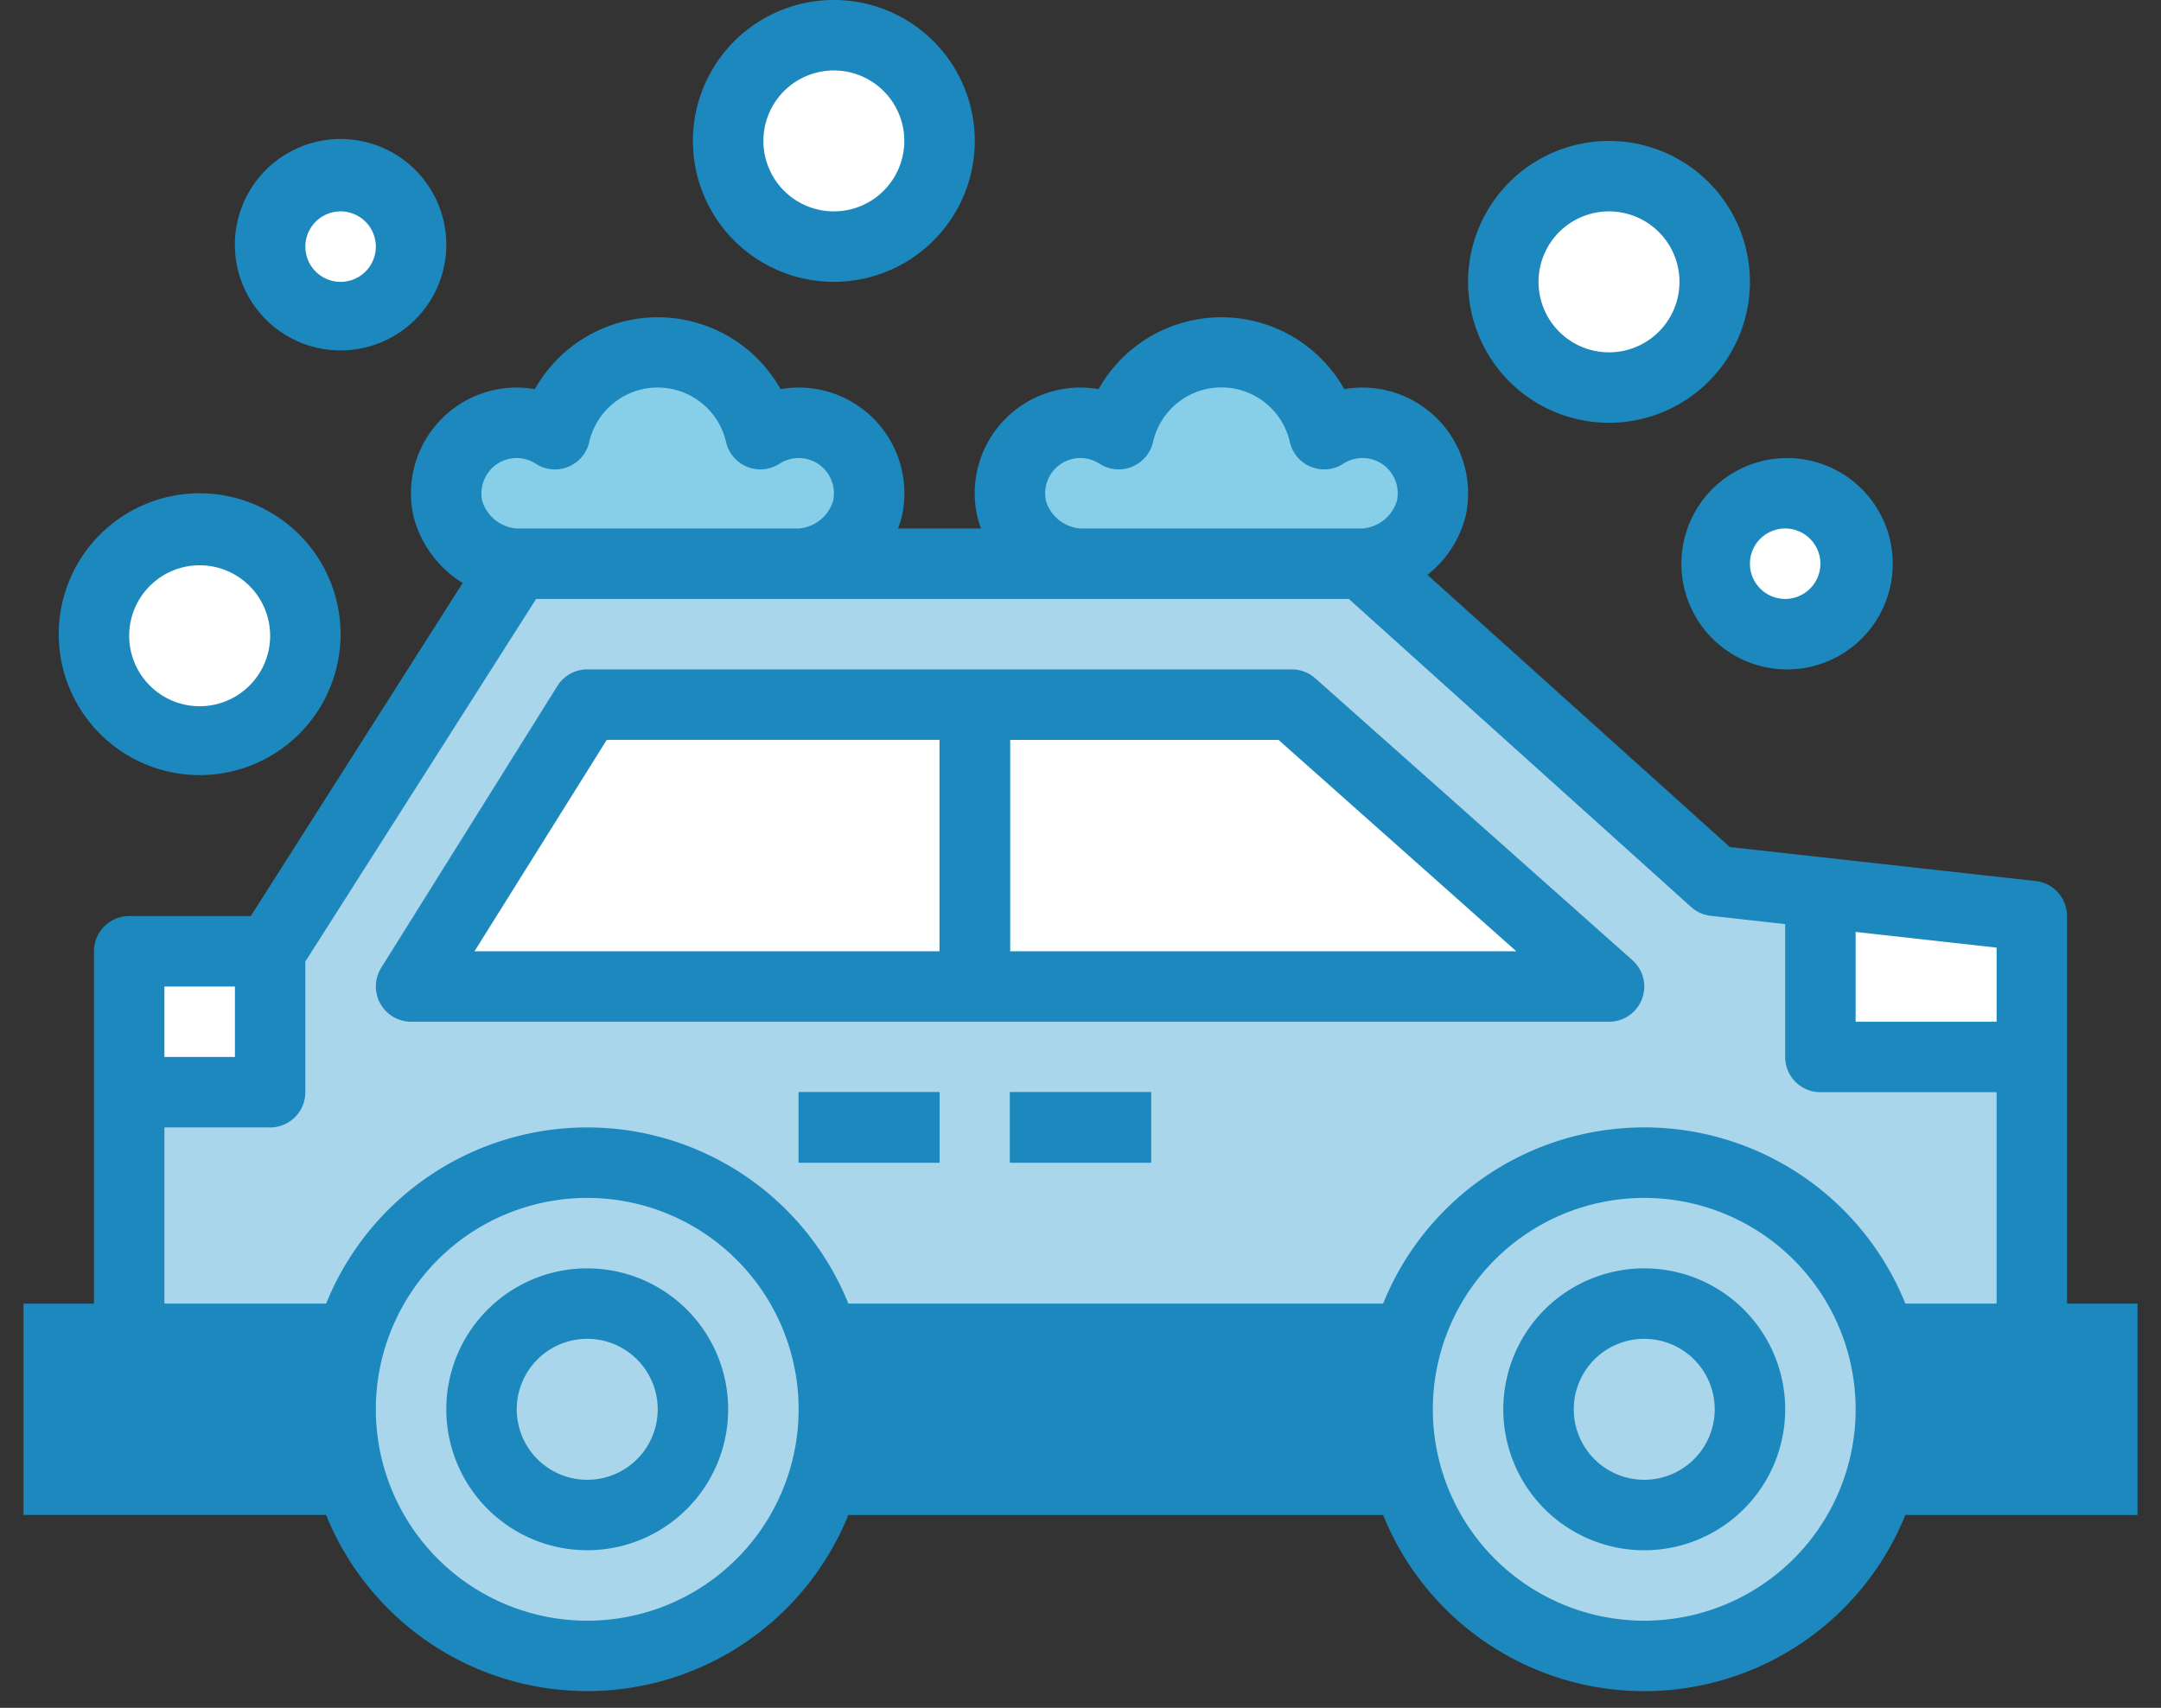
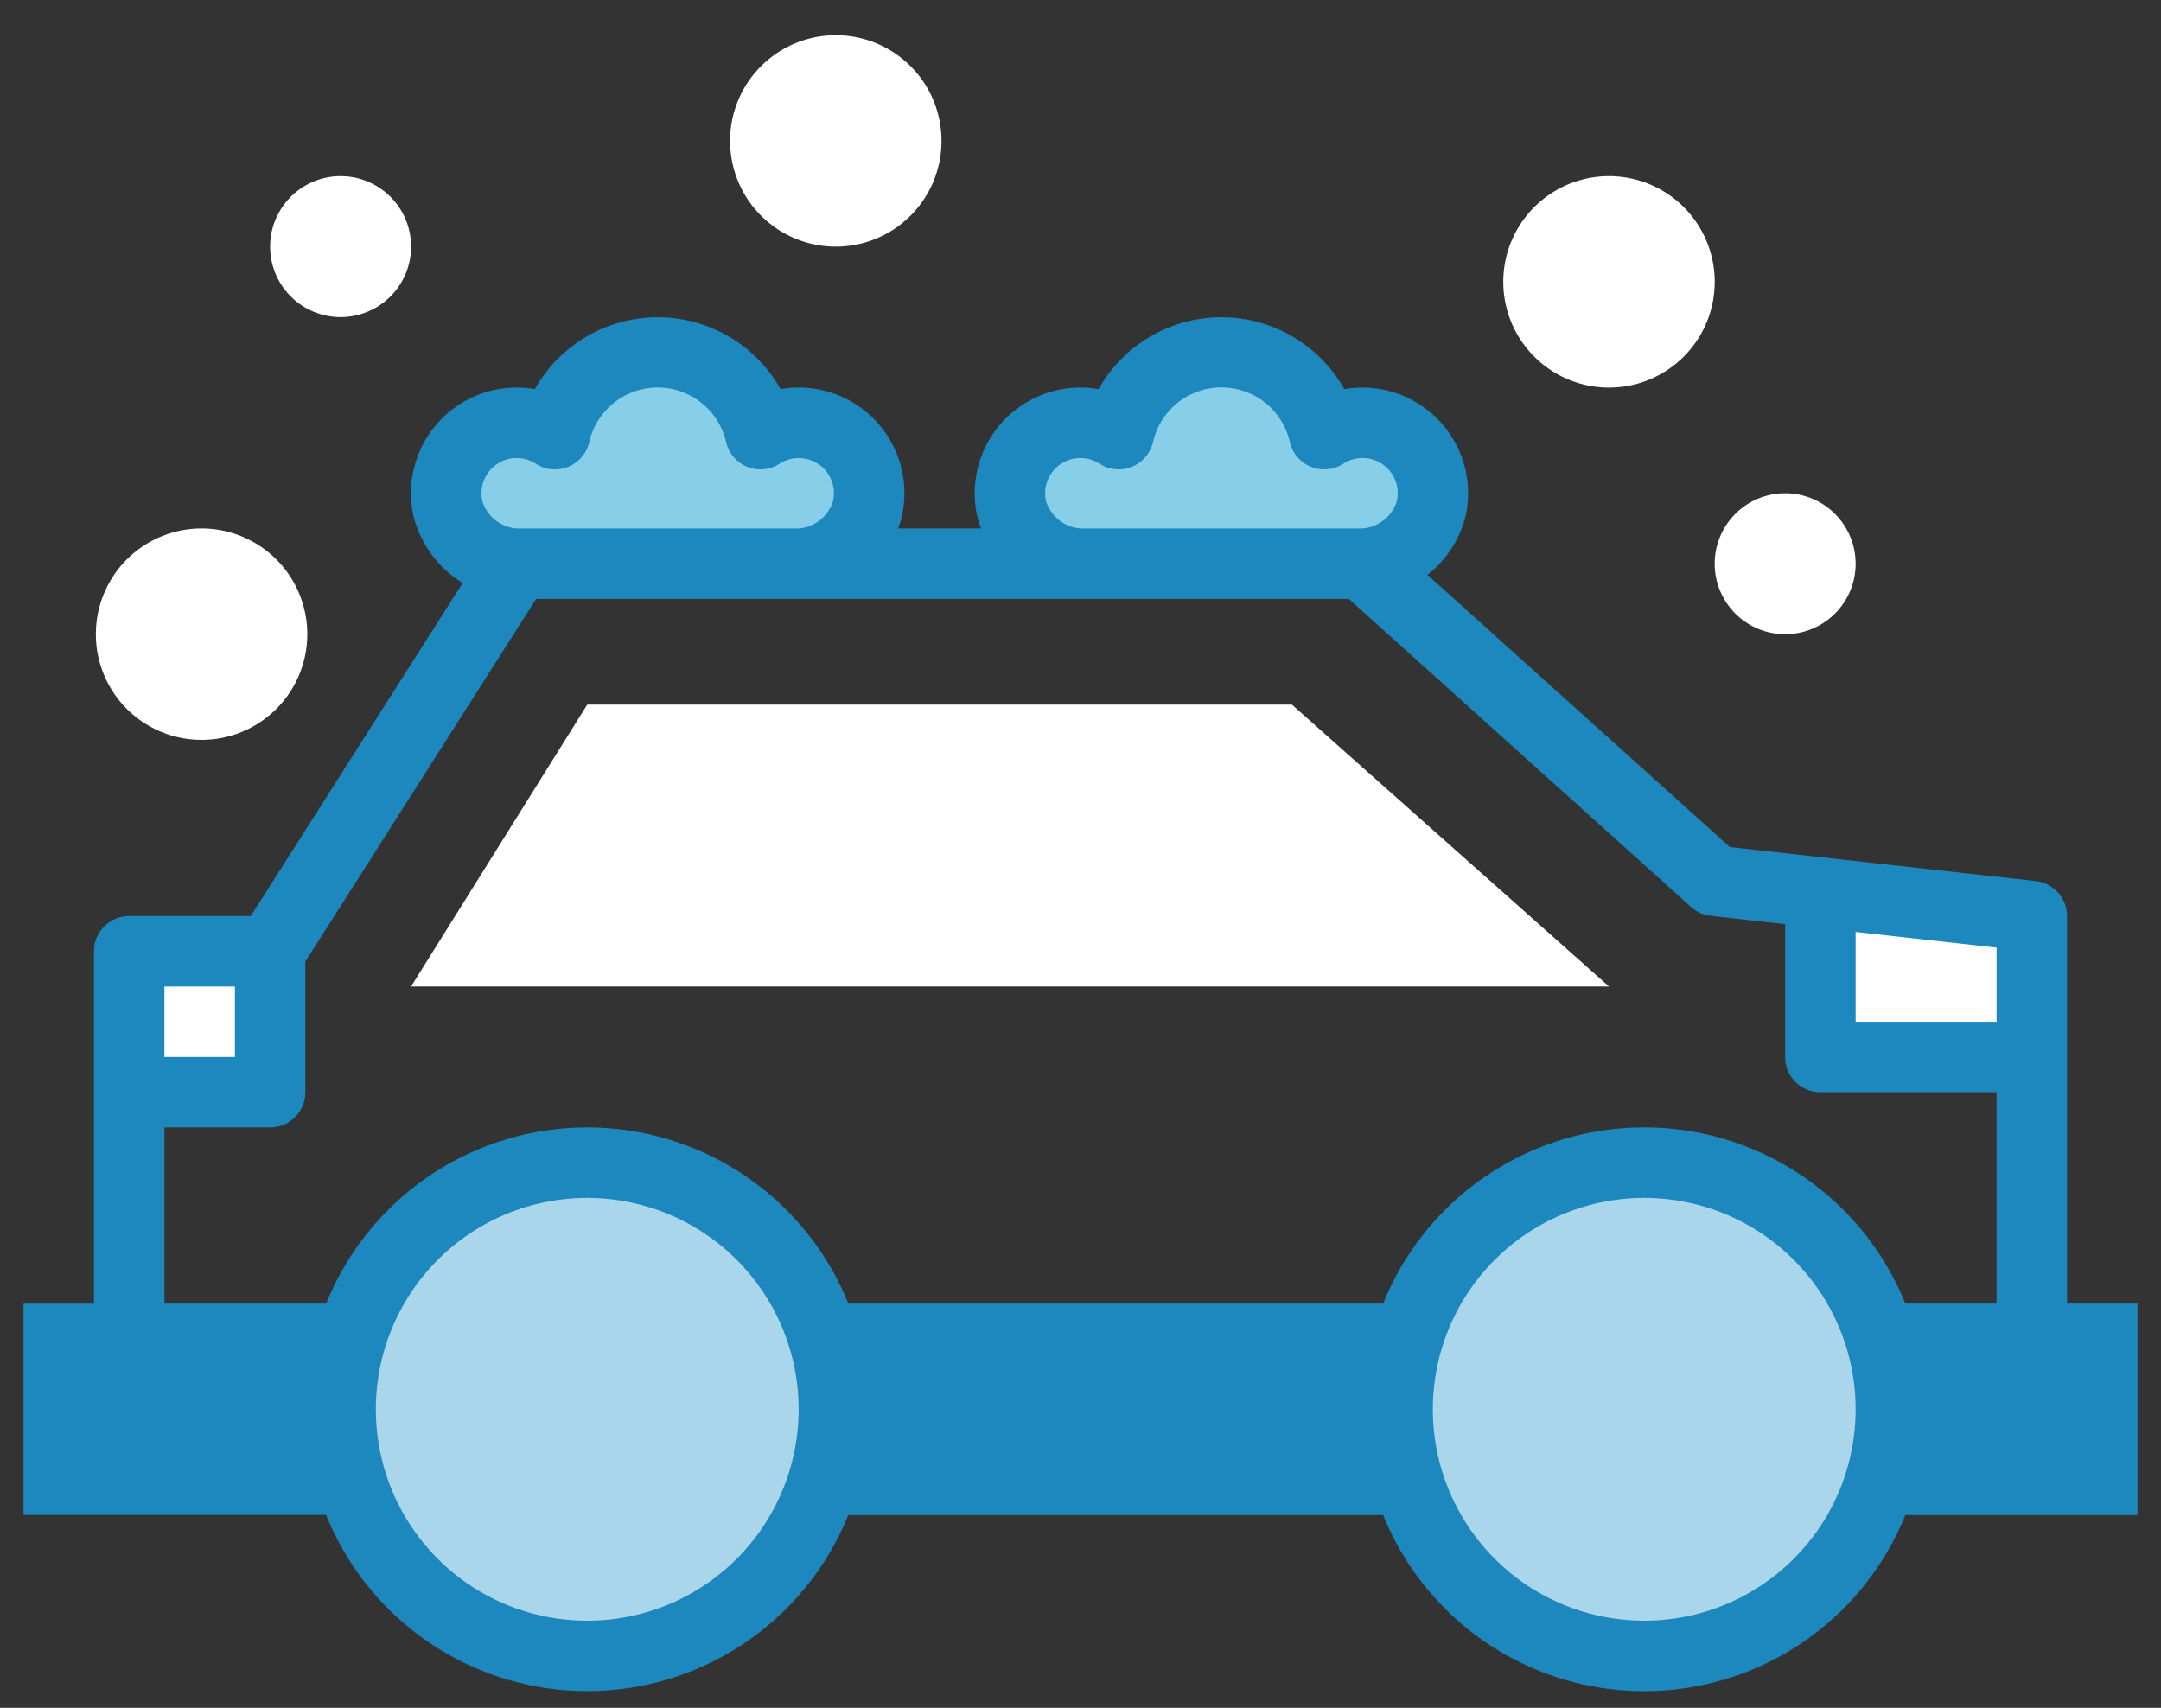
<svg xmlns="http://www.w3.org/2000/svg" width="62" height="49" fill="none">
  <rect width="100%" height="100%" fill="#333333" stroke="none" />
  <g clip-path="url(#clip0)">
    <path d="M1.685 38.413h58.63v4.044H1.685v-4.044z" fill="#1D88BD" />
-     <path d="M3.707 38.413v-11.12H7.75l7.076-11.119h24.26l10.11 9.098 9.097 1.01v12.131H3.706z" fill="#AAD6EC" />
    <path d="M58.294 30.326h-6.066v-4.718l6.066.675v4.043zm-12.131-2.022h-34.37l5.055-8.087h20.217l9.098 8.087zm-42.456-1.01H7.75v4.043H3.707v-4.043z" fill="#fff" />
-     <path d="M22.913 31.337h4.043v2.022h-4.043v-2.022zm6.065 0h4.044v2.022h-4.044v-2.022z" fill="#1D88BD" />
    <path d="M22.913 12.13c-.39 0-.77.114-1.096.327a3.024 3.024 0 00-5.895 0 2.022 2.022 0 00-3.072 2.128 2.123 2.123 0 001.976 1.589h8.087a2.122 2.122 0 001.976-1.59 2.022 2.022 0 00-1.976-2.454zm16.174 0c-.39 0-.77.114-1.096.327a3.024 3.024 0 00-5.895 0 2.022 2.022 0 00-3.072 2.128A2.123 2.123 0 0031 16.174h8.087a2.122 2.122 0 001.976-1.59 2.022 2.022 0 00-1.976-2.454z" fill="#87CEE9" />
    <path d="M51.217 18.196a2.022 2.022 0 100-4.044 2.022 2.022 0 000 4.044zM23.924 7.076a3.033 3.033 0 100-6.065 3.033 3.033 0 000 6.065zM5.728 21.228a3.033 3.033 0 100-6.065 3.033 3.033 0 000 6.065zm4.044-12.13a2.022 2.022 0 100-4.044 2.022 2.022 0 000 4.044zm36.391 2.022a3.033 3.033 0 100-6.066 3.033 3.033 0 000 6.066z" fill="#fff" />
-     <path d="M26.956 20.217h2.022v8.087h-2.022v-8.087z" fill="#32B1CC" />
    <path d="M16.848 47.51a7.076 7.076 0 100-14.151 7.076 7.076 0 000 14.152zm30.326 0a7.076 7.076 0 100-14.151 7.076 7.076 0 000 14.152z" fill="#AAD6EC" />
    <path d="M16.848 43.467a3.033 3.033 0 100-6.065 3.033 3.033 0 000 6.065zm30.326 0a3.033 3.033 0 100-6.065 3.033 3.033 0 000 6.065z" fill="#AAD6EC" />
-     <path d="M16.848 36.391a4.043 4.043 0 100 8.087 4.043 4.043 0 000-8.087zm0 6.066a2.022 2.022 0 110-4.044 2.022 2.022 0 010 4.044zm30.326-6.066a4.044 4.044 0 100 8.088 4.044 4.044 0 000-8.088zm0 6.066a2.022 2.022 0 110-4.044 2.022 2.022 0 010 4.044z" fill="#1D88BD" />
    <path d="M59.304 26.283a1.01 1.01 0 00-.9-1.005l-8.774-.975-8.677-7.81a3.103 3.103 0 001.1-1.702 3.034 3.034 0 00-3.485-3.626 4.044 4.044 0 00-7.05 0 3.032 3.032 0 00-3.485 3.626c.029.127.067.251.115.372h-2.383c.048-.12.086-.245.115-.372a3.032 3.032 0 00-3.485-3.626 4.044 4.044 0 00-7.05 0 3.032 3.032 0 00-3.486 3.626c.2.806.708 1.501 1.415 1.936l-6.079 9.556H3.707a1.01 1.01 0 00-1.011 1.01v10.11H.674v6.064h8.682a8.08 8.08 0 0014.983 0h15.343a8.079 8.079 0 0014.983 0h6.661v-6.065h-2.022v-11.12zm-2.021 3.032h-4.044v-2.577l4.044.45v2.127zm-27.27-14.934a1.01 1.01 0 011.534-1.076 1.01 1.01 0 001.533-.62 2.013 2.013 0 013.927 0 1.01 1.01 0 001.533.62 1.01 1.01 0 011.535 1.076 1.125 1.125 0 01-.988.782H31a1.123 1.123 0 01-.988-.782zm-15.972-.866a1.004 1.004 0 011.33-.21 1.01 1.01 0 001.534-.62 2.014 2.014 0 013.927 0 1.01 1.01 0 001.533.62 1.011 1.011 0 011.535 1.076 1.124 1.124 0 01-.987.782h-8.087a1.124 1.124 0 01-.988-.782 1.011 1.011 0 01.204-.866h-.001zm-9.324 14.79H6.74v2.021H4.717v-2.022zm0 4.043H7.75a1.01 1.01 0 001.01-1.011v-3.748l6.621-10.404h23.318l9.82 8.838c.157.141.355.23.565.253l2.133.238v3.812a1.01 1.01 0 001.011 1.01h5.055v6.066h-2.617a8.079 8.079 0 00-14.984 0H24.34a8.079 8.079 0 00-14.983 0h-4.64v-5.054zm-2.021 9.098v-2.022H8.83a7.36 7.36 0 000 2.022H2.696zM16.848 46.5a6.065 6.065 0 110-12.13 6.065 6.065 0 010 12.13zm8.017-5.054a7.36 7.36 0 000-2.022h14.292a7.36 7.36 0 000 2.022H24.865zM47.174 46.5a6.065 6.065 0 110-12.13 6.065 6.065 0 010 12.13zm12.13-5.054h-4.113a7.36 7.36 0 000-2.022h4.113v2.022z" fill="#1D88BD" />
-     <path d="M11.793 29.315h34.37a1.01 1.01 0 00.672-1.766l-9.098-8.087a1.011 1.011 0 00-.672-.256H16.848a1.01 1.01 0 00-.857.476l-5.055 8.087a1.012 1.012 0 00.857 1.546zm31.711-2.021H28.978v-6.066h7.703l6.823 6.066zm-26.096-6.066h9.548v6.066H13.613l3.795-6.066zm5.505 10.109h4.043v2.022h-4.043v-2.022zm6.065 0h4.044v2.022h-4.044v-2.022zm22.239-12.131a3.032 3.032 0 100-6.063 3.032 3.032 0 000 6.063zm0-4.043a1.01 1.01 0 110 2.021 1.01 1.01 0 010-2.021zm-23.25-11.12a4.043 4.043 0 10-8.087 0 4.043 4.043 0 008.087 0zm-6.065 0a2.021 2.021 0 114.043 0 2.021 2.021 0 01-4.043 0zM1.685 18.196a4.043 4.043 0 108.086 0 4.043 4.043 0 00-8.086 0zm6.065 0a2.022 2.022 0 11-4.043 0 2.022 2.022 0 014.043 0zm5.054-11.12a3.033 3.033 0 10-6.065 0 3.033 3.033 0 006.065 0zm-4.043 0a1.01 1.01 0 112.022 0 1.01 1.01 0 01-2.022 0zm37.402-3.032a4.043 4.043 0 100 8.086 4.043 4.043 0 000-8.086zm0 6.065a2.022 2.022 0 110-4.044 2.022 2.022 0 010 4.044z" fill="#1D88BD" />
  </g>
  <defs>
    <clipPath id="clip0">
      <path fill="#fff" d="M0 0h62v48.522H0z" />
    </clipPath>
  </defs>
</svg>